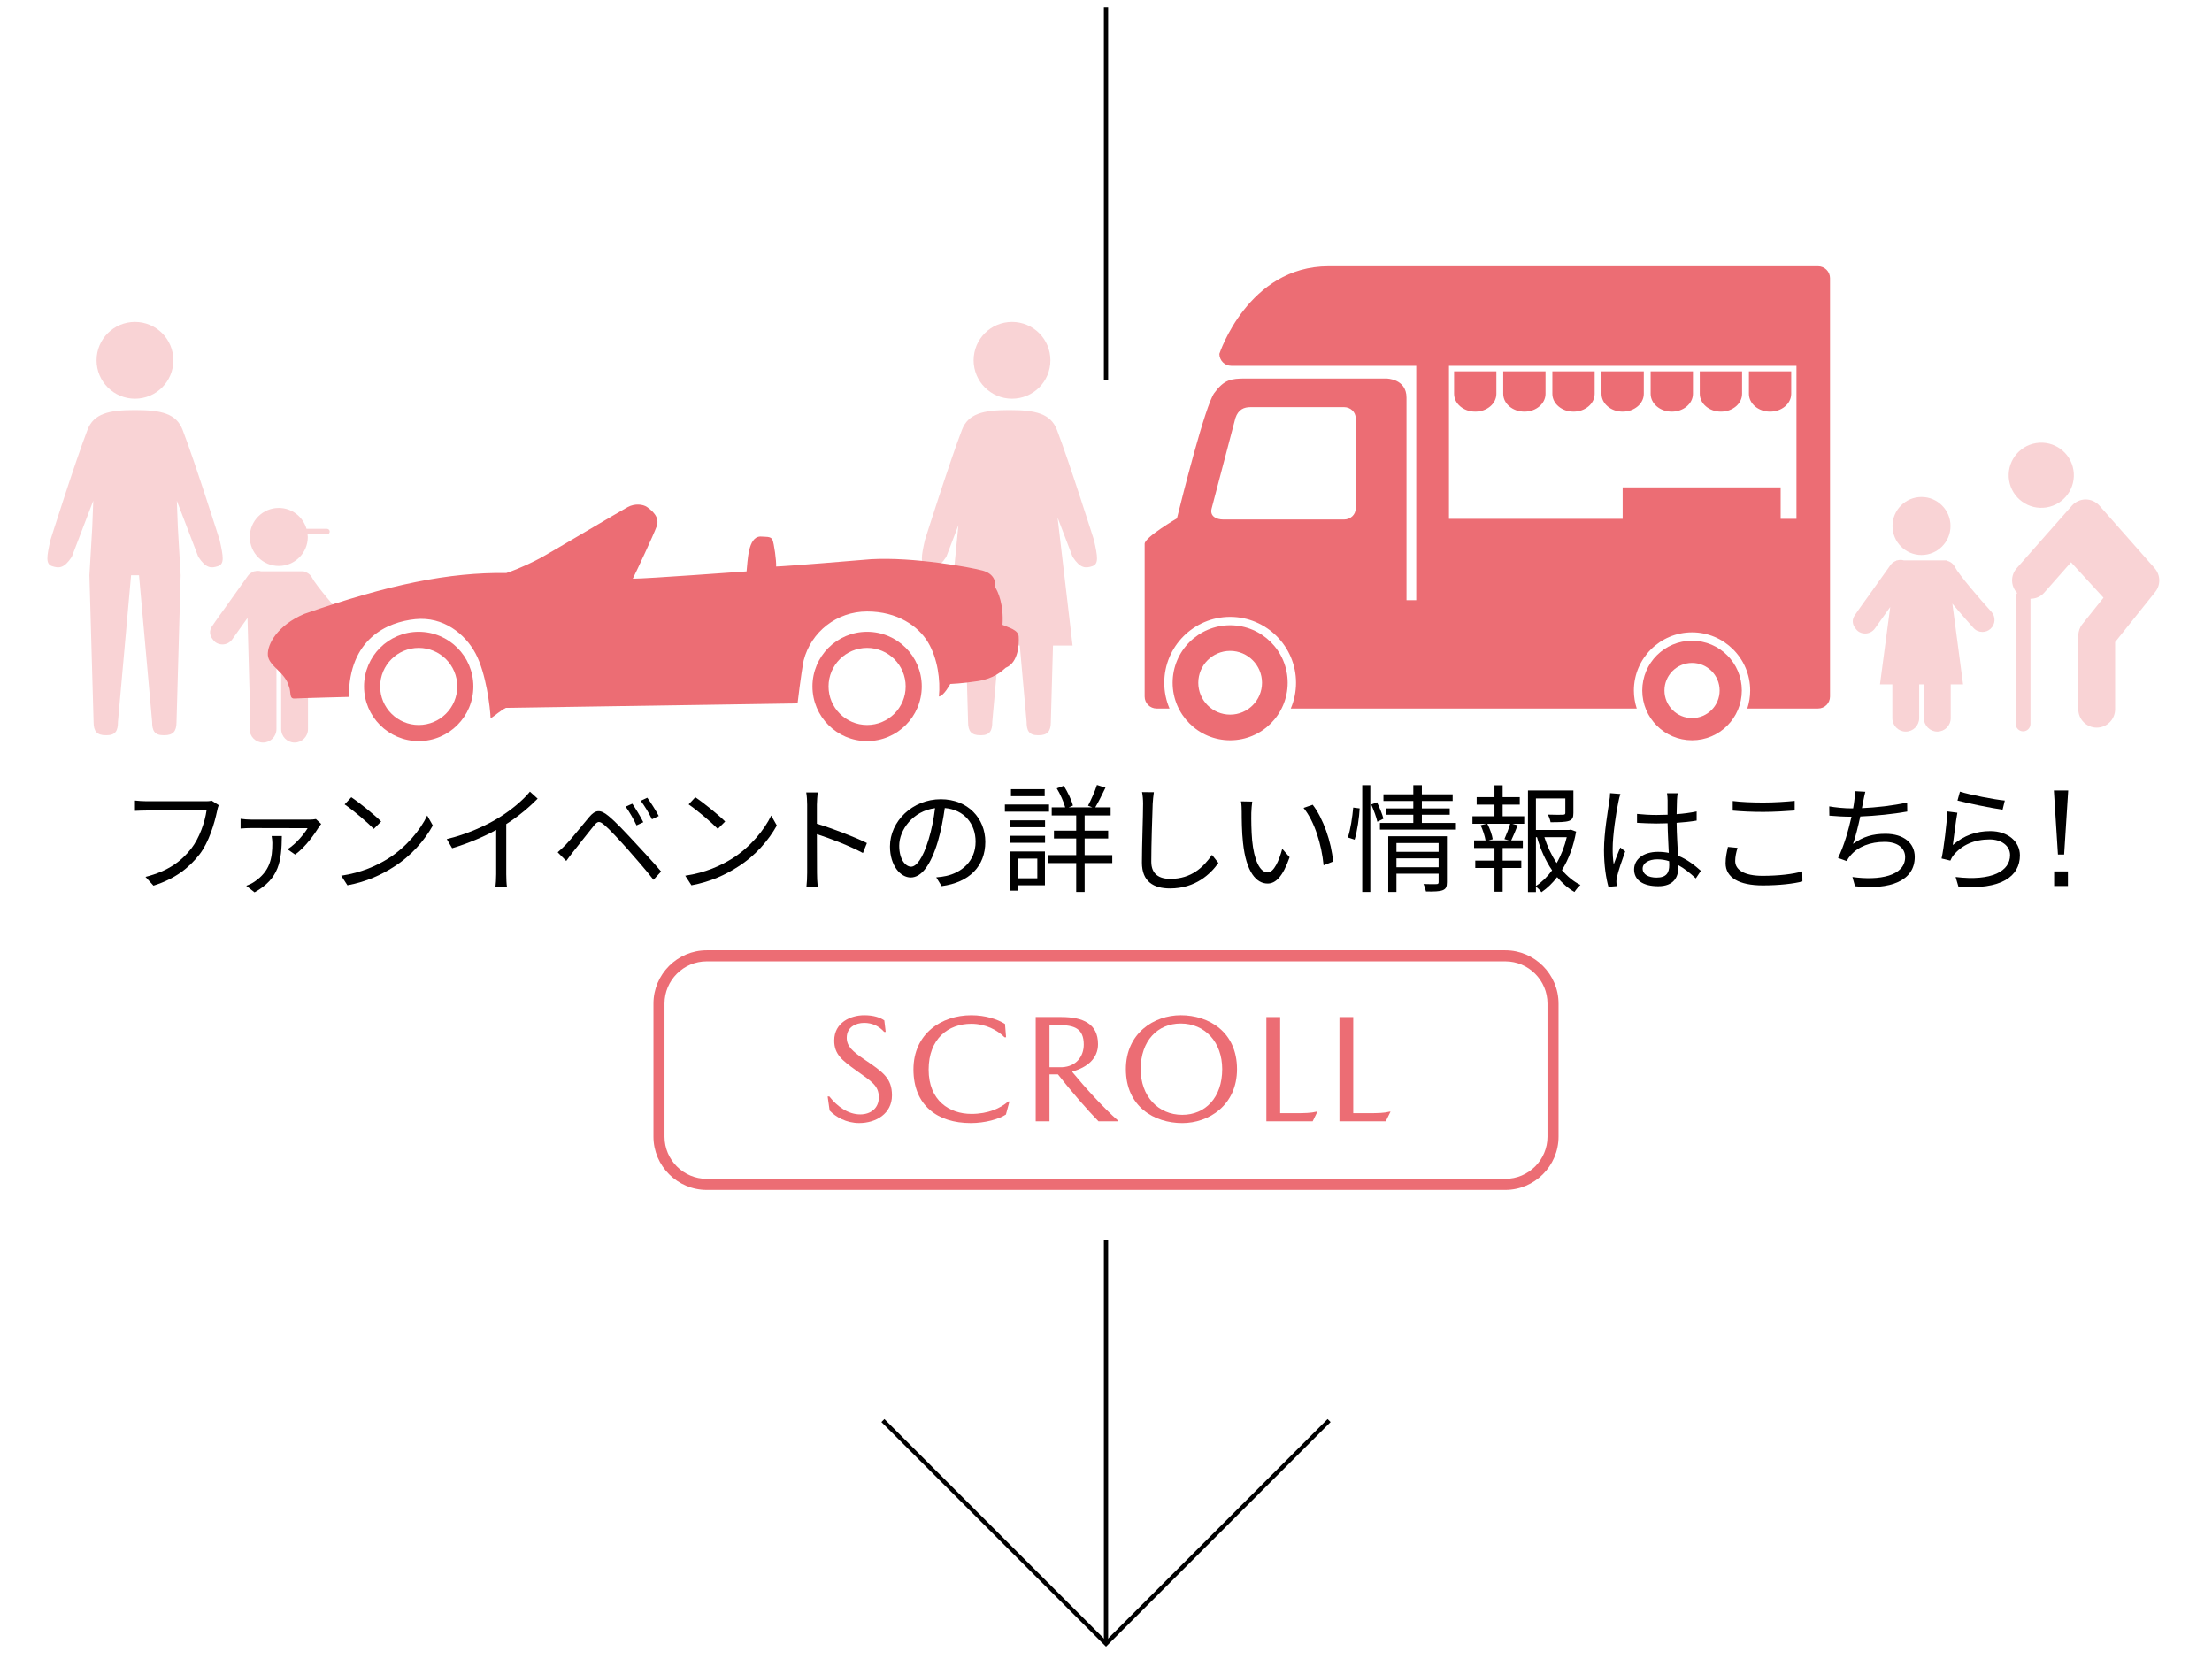
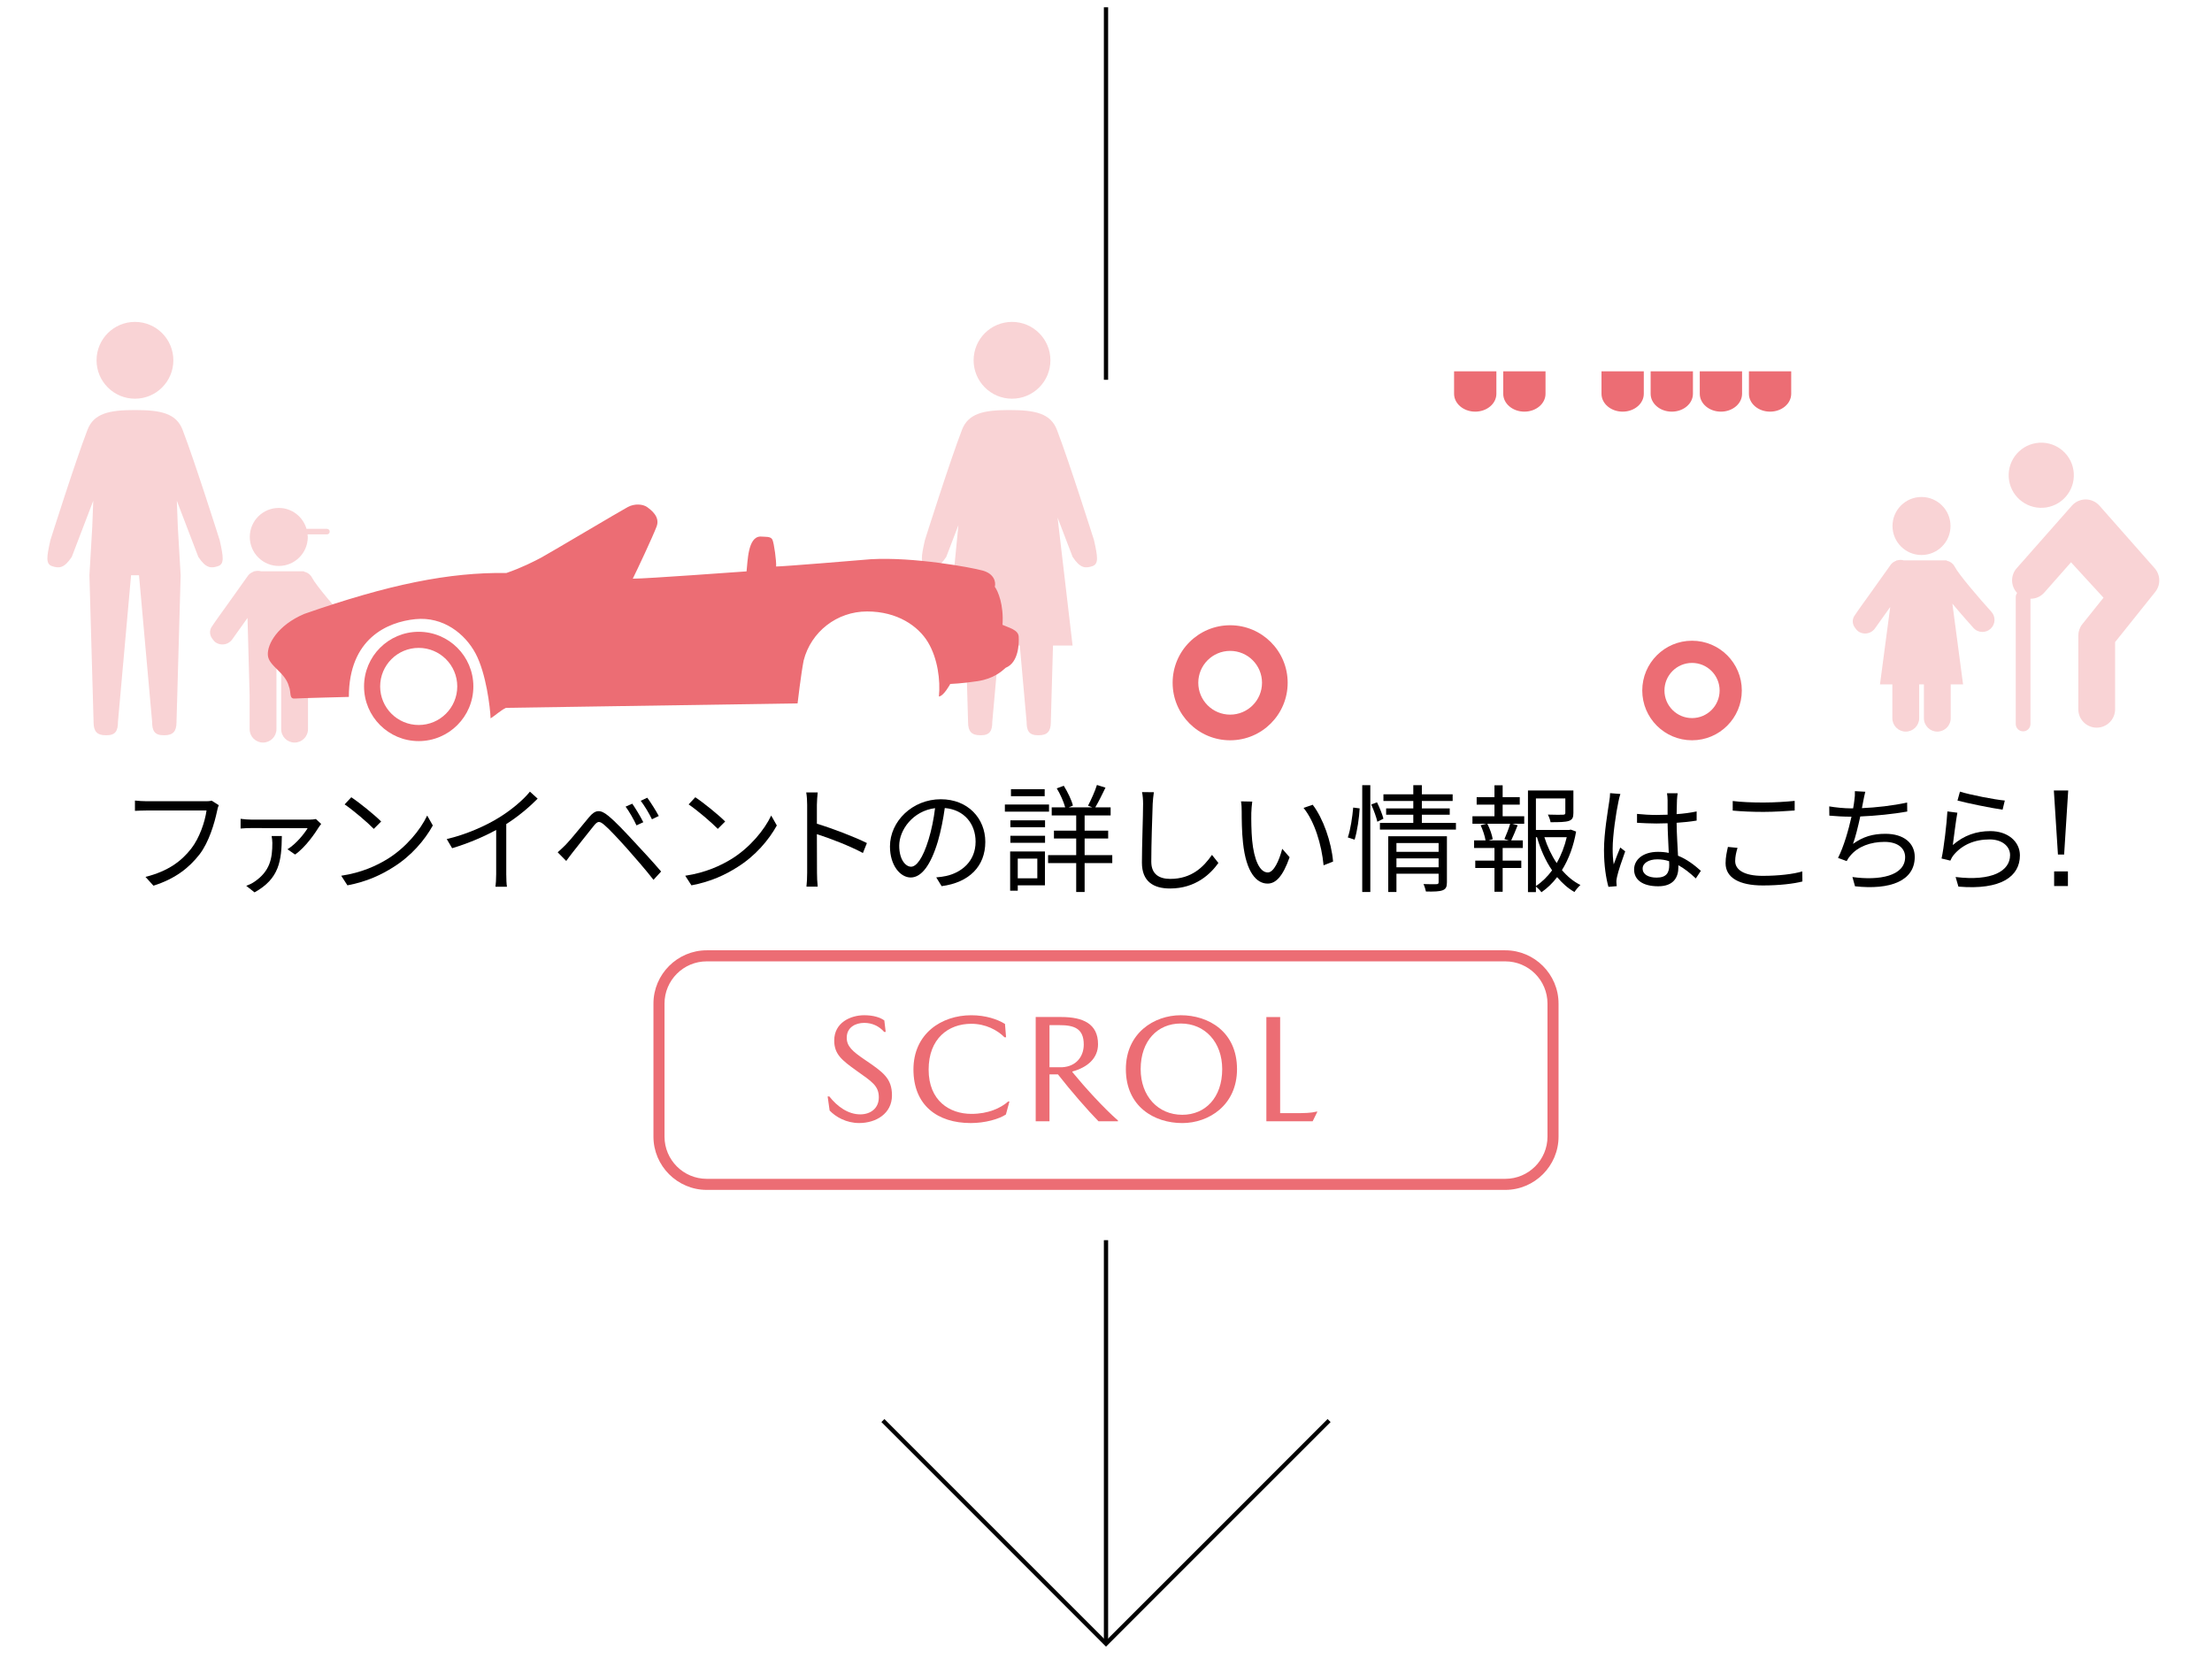
<svg xmlns="http://www.w3.org/2000/svg" version="1.1" id="レイヤー_1" x="0px" y="0px" width="400px" height="300px" viewBox="0 0 400 300" enable-background="new 0 0 400 300" xml:space="preserve">
  <g>
    <line fill="none" stroke="#000000" stroke-width="0.77" stroke-miterlimit="10" x1="200" y1="1.319" x2="200" y2="68.676" />
  </g>
  <g>
    <g>
      <g>
        <path fill="#EC6D74" d="M272.206,173.845c4.206,0,7.628,3.422,7.629,7.628v24.069c0,4.206-3.422,7.628-7.628,7.628H127.793     c-4.206,0-7.628-3.422-7.628-7.628v-24.069c0-4.206,3.422-7.628,7.628-7.628H272.206 M272.206,171.845H127.793     c-5.295,0-9.628,4.332-9.628,9.628v24.069c0,5.295,4.332,9.628,9.628,9.628h144.414c5.295,0,9.628-4.332,9.628-9.628v-24.069     h-0.001C281.834,176.178,277.502,171.845,272.206,171.845L272.206,171.845z" />
      </g>
    </g>
    <g>
      <path fill="#EC6D74" d="M156.282,184.97c-1.555,0-3.165,0.776-3.165,2.688c0,1.524,1,2.438,3.248,3.962    c3.301,2.244,4.931,3.353,4.931,6.456c0,3.298-2.876,5.005-5.931,5.005c-2.332,0-4.234-1.101-5.342-2.262l-0.36-2.549h0.305    c1.439,1.829,3.399,3.242,5.592,3.242c1.888,0,3.359-1.108,3.359-3.076c0-2.105-1.277-2.854-3.998-4.794    c-2.715-1.939-4.066-3.02-4.066-5.486c0-3.242,2.956-4.57,5.427-4.57c1.693,0,2.914,0.415,3.632,0.94l0.249,2.078h-0.276    C158.947,185.524,157.67,184.97,156.282,184.97z" />
      <path fill="#EC6D74" d="M175.635,185.134c-4.159,0-7.708,2.688-7.708,8.284c0,5.624,3.771,8.007,7.736,8.007    c3.022,0,5.268-1.025,6.654-2.244h0.222l-0.638,2.354c-1.248,0.83-3.771,1.55-6.35,1.55c-6.044,0-10.37-3.212-10.37-9.694    c0-6.456,5.046-9.802,10.453-9.802c2.579,0,4.741,0.718,6.1,1.573l0.194,2.41h-0.277    C180.349,186.27,178.242,185.134,175.635,185.134z" />
      <path fill="#EC6D74" d="M198.559,188.824c0,2.556-1.915,4.195-4.637,4.936v0.11c2.195,2.685,5.691,6.536,8.242,8.753v0.139h-3.521    c-1.887-1.912-4.999-5.487-7.333-8.479h-1.528v8.479h-2.493v-18.854h4.632C195.839,183.908,198.559,185.129,198.559,188.824z     M195.979,188.879c0-2.944-1.807-3.5-4.391-3.5h-1.806v7.612h2.307C194.589,192.851,195.979,191.074,195.979,188.879z" />
      <path fill="#EC6D74" d="M223.691,193.336c0,6.509-5.093,9.751-9.897,9.751c-5.054,0-10.202-2.966-10.202-9.751    c0-6.508,5.093-9.75,9.925-9.75C218.542,183.585,223.691,186.55,223.691,193.336z M221.014,193.336    c0-4.875-3.11-8.253-7.497-8.253c-4.166,0-7.248,3.102-7.248,8.253c0,4.875,3.138,8.254,7.525,8.254    C217.959,201.59,221.014,198.487,221.014,193.336z" />
      <path fill="#EC6D74" d="M238.063,201.015h0.167l-0.86,1.749h-8.371V183.91h2.493v17.383h2.717    C235.928,201.293,237.092,201.265,238.063,201.015z" />
-       <path fill="#EC6D74" d="M251.279,201.015h0.167l-0.86,1.749h-8.371V183.91h2.493v17.383h2.717    C249.144,201.293,250.309,201.265,251.279,201.015z" />
    </g>
    <polyline fill="none" stroke="#000000" stroke-width="0.77" stroke-miterlimit="10" points="159.658,256.88 200,297.223    240.343,256.88  " />
    <g>
      <g>
        <g>
          <path d="M39.569,145.61c-0.148,0.296-0.233,0.656-0.317,1.059c-0.466,2.224-1.483,5.634-3.156,7.815      c-1.927,2.478-4.448,4.448-8.345,5.676l-1.44-1.588c4.109-1.038,6.481-2.838,8.26-5.104c1.504-1.928,2.5-4.872,2.775-6.905      H26.522c-0.848,0-1.567,0.042-2.118,0.063v-1.863c0.593,0.063,1.419,0.127,2.118,0.127h10.632c0.318,0,0.72,0,1.123-0.106      L39.569,145.61z" />
          <path d="M58.082,148.998c-0.127,0.148-0.318,0.402-0.424,0.572c-0.614,0.996-2.393,3.643-4.299,4.957l-1.377-0.953      c1.504-0.911,3.029-2.775,3.643-3.812L45.5,149.74c-0.635,0-1.334,0.021-1.991,0.085v-1.758      c0.593,0.084,1.355,0.148,1.991,0.148h10.463c0.318,0,0.89-0.042,1.165-0.106L58.082,148.998z M50.965,151.18      c-0.042,4.512-0.466,7.71-4.935,10.188l-1.504-1.186c0.466-0.169,0.974-0.381,1.461-0.72c2.859-1.928,3.262-4.257,3.262-7.032      c0-0.402-0.063-0.826-0.127-1.25C49.122,151.18,50.965,151.18,50.965,151.18z" />
          <path d="M70.175,155.268c3.262-2.055,5.846-5.189,7.075-7.794l1.017,1.8c-1.461,2.647-3.918,5.528-7.117,7.519      c-2.118,1.355-4.787,2.647-8.324,3.304l-1.123-1.737C65.41,157.809,68.164,156.517,70.175,155.268z M68.926,148.554      l-1.334,1.334c-1.059-1.102-3.707-3.368-5.274-4.427l1.208-1.292C65.029,145.165,67.74,147.368,68.926,148.554z" />
          <path d="M97.224,144.423c-1.461,1.483-3.495,3.22-5.676,4.597v9.065c0,0.805,0.042,1.843,0.127,2.267h-2.076      c0.063-0.402,0.127-1.461,0.127-2.267v-8.006c-2.267,1.25-5.189,2.479-7.964,3.304l-0.975-1.652      c3.537-0.826,7.138-2.436,9.468-3.897c2.161-1.334,4.384-3.177,5.57-4.681L97.224,144.423z" />
          <path d="M102.329,152.726c1.017-1.038,2.859-3.389,4.194-4.957c1.123-1.334,1.991-1.482,3.516-0.212      c1.292,1.059,3.029,2.923,4.385,4.385c1.419,1.525,3.58,3.833,5.125,5.655l-1.376,1.503c-1.483-1.906-3.41-4.088-4.766-5.634      c-1.462-1.631-3.22-3.537-4.13-4.3c-0.89-0.741-1.186-0.72-1.906,0.169c-1.017,1.229-2.796,3.559-3.749,4.723      c-0.445,0.551-0.911,1.208-1.229,1.631l-1.546-1.567C101.375,153.658,101.778,153.277,102.329,152.726z M116.329,148.681      l-1.229,0.572c-0.53-1.123-1.271-2.436-1.97-3.389l1.207-0.529C114.868,146.097,115.842,147.685,116.329,148.681z       M119.125,147.558l-1.229,0.593c-0.551-1.123-1.313-2.394-2.034-3.347l1.187-0.551      C117.6,144.995,118.617,146.584,119.125,147.558z" />
          <path d="M132.383,155.268c3.262-2.055,5.846-5.189,7.075-7.794l1.017,1.8c-1.461,2.647-3.918,5.528-7.117,7.519      c-2.118,1.355-4.787,2.647-8.324,3.304l-1.123-1.737C127.617,157.809,130.371,156.517,132.383,155.268z M131.133,148.554      l-1.334,1.334c-1.059-1.102-3.707-3.368-5.274-4.427l1.208-1.292C127.236,145.165,129.947,147.368,131.133,148.554z" />
          <path d="M156.042,154.251c-2.309-1.25-5.973-2.669-8.324-3.41l0.021,6.99c0,0.678,0.042,1.8,0.127,2.499h-2.033      c0.085-0.678,0.127-1.715,0.127-2.499v-12.327c0-0.593-0.042-1.546-0.169-2.203h2.076c-0.063,0.657-0.148,1.567-0.148,2.203      v3.452c2.796,0.847,6.799,2.373,9.044,3.495L156.042,154.251z" />
          <path d="M169.301,158.657c0.656-0.042,1.292-0.148,1.8-0.254c2.69-0.593,5.316-2.584,5.316-6.206      c0-3.177-2.012-5.782-5.571-6.079c-0.275,1.949-0.678,4.066-1.25,6.036c-1.292,4.3-2.965,6.524-4.914,6.524      c-1.864,0-3.749-2.161-3.749-5.613c0-4.554,4.067-8.536,9.192-8.536c4.914,0,8.049,3.474,8.049,7.71      c0,4.406-2.902,7.35-7.9,8.006L169.301,158.657z M167.924,151.794c0.53-1.737,0.932-3.728,1.165-5.655      c-4.024,0.508-6.481,3.961-6.481,6.778c0,2.647,1.229,3.812,2.139,3.812C165.679,156.729,166.844,155.331,167.924,151.794z" />
          <path d="M189.698,146.773h-7.985v-1.29h7.985V146.773z M188.957,160.096h-4.914v0.975h-1.376v-7.093h6.291L188.957,160.096      L188.957,160.096z M182.708,148.343h6.27v1.247h-6.27V148.343z M182.708,151.139h6.27v1.268h-6.27V151.139z M188.914,143.977      h-6.1v-1.268h6.1V143.977z M184.042,155.266v3.561h3.538v-3.561H184.042z M201.135,156.073h-4.999v5.232h-1.525v-5.232h-5.083      v-1.44h5.083v-3.008h-4.024v-1.419h4.024v-2.753h-4.427v-1.462h2.436c-0.275-0.995-0.89-2.393-1.525-3.431l1.271-0.466      c0.699,1.123,1.419,2.605,1.652,3.58l-0.762,0.317h4.257l-0.763-0.296c0.53-1.017,1.271-2.626,1.61-3.749l1.546,0.487      c-0.593,1.208-1.271,2.605-1.843,3.558h2.774v1.462h-4.702v2.753h4.257v1.419h-4.257v3.008h4.999L201.135,156.073      L201.135,156.073z" />
          <path d="M208.655,143.259c-0.106,0.678-0.169,1.419-0.212,2.097c-0.084,2.372-0.254,7.329-0.254,10.463      c0,2.309,1.482,3.113,3.431,3.113c3.855,0,6.037-2.16,7.541-4.342l1.165,1.461c-1.419,1.991-4.13,4.617-8.748,4.617      c-3.007,0-5.083-1.271-5.083-4.681c0-3.114,0.211-8.409,0.211-10.633c0-0.762-0.063-1.504-0.19-2.118L208.655,143.259z" />
          <path d="M226.277,146.986c-0.021,1.313,0,3.241,0.148,4.957c0.339,3.516,1.355,5.825,2.838,5.825      c1.08,0,2.054-2.161,2.605-4.279l1.334,1.525c-1.25,3.559-2.542,4.766-3.982,4.766c-1.97,0-3.876-1.97-4.448-7.414      c-0.212-1.821-0.233-4.363-0.233-5.592c0-0.487-0.021-1.355-0.127-1.864l2.033,0.042      C226.362,145.461,226.299,146.435,226.277,146.986z M241.062,155.797l-1.715,0.678c-0.36-3.771-1.631-7.922-3.622-10.379      l1.652-0.572C239.261,147.961,240.765,152.26,241.062,155.797z" />
          <path d="M243.73,151.435c0.487-1.421,0.826-3.729,0.974-5.401l1.165,0.149c-0.085,1.652-0.424,4.088-0.911,5.654L243.73,151.435      z M246.335,141.989h1.461v19.314h-1.461V141.989z M249.004,145.079c0.466,0.934,0.974,2.203,1.165,2.966l-1.102,0.552      c-0.169-0.806-0.657-2.119-1.102-3.115L249.004,145.079z M263.28,148.809v1.205h-13.747v-1.205h6.037v-1.485h-4.914v-1.141      h4.914v-1.337h-5.401v-1.205h5.401v-1.652h1.546v1.652h5.57v1.205h-5.57v1.337h5.041v1.141h-5.041v1.485H263.28z       M261.649,159.547c0,0.805-0.169,1.206-0.762,1.438c-0.593,0.233-1.525,0.254-3.029,0.233c-0.085-0.381-0.254-0.952-0.445-1.353      c1.059,0.042,2.076,0.042,2.33,0.021c0.297,0,0.403-0.085,0.403-0.36v-1.527h-7.625v3.304h-1.483v-10.079h10.611V159.547z       M252.521,152.45v1.591h7.625v-1.591H252.521z M260.146,156.837v-1.612h-7.625v1.612H260.146z" />
          <path d="M271.73,147.602h3.899v1.353h-2.204l1.017,0.275c-0.381,0.975-0.805,1.993-1.166,2.735h2.098v1.374h-3.645v2.29h3.37      v1.332h-3.37v4.299h-1.48v-4.299h-3.474v-1.332h3.474v-2.29h-3.686v-1.374h2.074c-0.127-0.763-0.487-1.887-0.889-2.735      l1.039-0.275h-2.521v-1.353h3.982v-2.1h-3.22v-1.353h3.22v-2.139h1.48v2.139h3.094v1.353h-3.094v2.1      C271.728,147.602,271.73,147.602,271.73,147.602z M272.048,151.732c0.339-0.763,0.805-1.95,1.039-2.777h-4.13      c0.465,0.89,0.868,2.077,0.974,2.798l-0.741,0.212h3.664L272.048,151.732z M285.01,150.375      c-0.445,2.541-1.291,4.936-2.561,6.967c0.974,1.144,2.094,2.076,3.344,2.691c-0.339,0.296-0.826,0.869-1.08,1.271      c-1.164-0.657-2.201-1.589-3.133-2.691c-0.806,1.06-1.759,1.992-2.84,2.733c-0.212-0.317-0.636-0.741-0.996-1.038v1.017h-1.438      v-18.384h8.215v4.067c0,0.784-0.148,1.207-0.825,1.44c-0.634,0.212-1.693,0.233-3.304,0.233      c-0.063-0.423-0.275-0.974-0.487-1.376c1.314,0.042,2.416,0.042,2.734,0.021c0.339-0.021,0.423-0.084,0.423-0.339v-2.605h-5.319      v5.697h6.017l0.275-0.063L285.01,150.375z M277.745,160.224c1.123-0.741,2.098-1.716,2.924-2.839      c-1.187-1.734-2.098-3.791-2.733-5.993h-0.191V160.224z M279.271,151.392c0.53,1.672,1.292,3.283,2.225,4.681      c0.827-1.44,1.441-3.051,1.822-4.681H279.271z" />
          <path d="M293.018,143.576c-0.127,0.339-0.297,1.038-0.36,1.419c-0.423,1.948-1.038,6.1-1.038,8.451      c0,1.017,0.042,1.842,0.19,2.859c0.339-0.953,0.826-2.203,1.186-3.05l0.89,0.699c-0.529,1.461-1.271,3.601-1.482,4.638      c-0.064,0.275-0.127,0.678-0.106,0.932c0,0.212,0.042,0.508,0.063,0.72l-1.504,0.127c-0.424-1.504-0.805-3.812-0.805-6.651      c0-3.071,0.699-7.074,0.953-8.811c0.084-0.487,0.148-1.038,0.148-1.482L293.018,143.576z M306.658,158.848      c-1.038-0.975-2.075-1.8-3.155-2.394v0.381c0,1.737-0.806,3.431-3.644,3.431c-2.817,0-4.363-1.165-4.363-3.029      c0-1.758,1.567-3.198,4.321-3.198c0.698,0,1.355,0.063,1.948,0.19c-0.063-1.609-0.19-3.622-0.212-5.358      c-0.678,0.021-1.334,0.042-2.012,0.042c-1.187,0-2.288-0.064-3.517-0.127v-1.609c1.186,0.127,2.33,0.19,3.559,0.19      c0.656,0,1.313-0.021,1.97-0.042v-2.605c0-0.36-0.042-0.911-0.105-1.271h1.927c-0.063,0.402-0.105,0.826-0.127,1.25      c-0.021,0.572-0.042,1.546-0.063,2.521c1.271-0.084,2.5-0.254,3.622-0.487v1.652c-1.144,0.191-2.372,0.318-3.622,0.402      c0.021,2.097,0.17,4.194,0.254,5.952c1.695,0.678,3.029,1.758,4.131,2.732L306.658,158.848z M301.829,155.734      c-0.678-0.233-1.397-0.339-2.139-0.339c-1.568,0-2.648,0.699-2.648,1.673c0,1.038,1.017,1.631,2.521,1.631      c1.779,0,2.288-0.868,2.288-2.266C301.851,156.242,301.851,155.988,301.829,155.734z" />
          <path d="M314.198,153.319c-0.254,0.847-0.423,1.61-0.423,2.394c0,1.567,1.609,2.669,4.956,2.669c2.901,0,5.592-0.318,7.18-0.805      l0.021,1.822c-1.504,0.402-4.173,0.72-7.159,0.72c-4.257,0-6.735-1.398-6.735-4.024c0-1.102,0.233-2.076,0.424-2.944      L314.198,153.319z M313.33,144.847c1.525,0.19,3.452,0.275,5.55,0.275c2.012,0,4.151-0.148,5.655-0.296v1.737      c-1.42,0.106-3.729,0.254-5.655,0.254c-2.098,0-3.877-0.084-5.55-0.233V144.847z" />
          <path d="M344.89,146.753c-2.457,0.445-5.804,0.784-8.494,0.89c-0.381,1.758-0.868,3.749-1.312,4.956      c1.821-1.292,3.537-1.821,5.866-1.821c3.347,0,5.296,1.715,5.296,4.172c0,4.363-4.448,6.016-10.803,5.316l-0.466-1.673      c4.829,0.678,9.531-0.169,9.531-3.601c0-1.567-1.271-2.753-3.728-2.753c-2.499,0-4.809,0.826-6.185,2.5      c-0.275,0.317-0.466,0.593-0.657,0.974l-1.567-0.572c1.06-2.076,1.906-5.083,2.437-7.456h-0.021      c-1.419,0-2.774-0.085-3.982-0.191l-0.021-1.673c1.101,0.191,2.711,0.36,3.981,0.36h0.339c0.106-0.551,0.17-1.017,0.212-1.377      c0.106-0.678,0.127-1.165,0.106-1.737l1.885,0.106c-0.148,0.551-0.275,1.208-0.382,1.758c-0.063,0.317-0.127,0.741-0.232,1.207      c2.521-0.106,5.612-0.445,8.176-1.017L344.89,146.753z" />
          <path d="M353.129,152.811c2.012-1.758,4.278-2.521,6.777-2.521c3.22,0,5.359,1.928,5.359,4.384c0,3.771-3.325,6.312-11.12,5.655      l-0.509-1.737c6.608,0.805,9.85-1.101,9.85-3.96c0-1.673-1.546-2.838-3.686-2.838c-2.796,0-4.999,1.017-6.481,2.775      c-0.297,0.36-0.487,0.72-0.636,1.059l-1.588-0.381c0.424-1.906,0.932-6.312,1.059-8.515l1.801,0.233      C353.68,148.406,353.319,151.455,353.129,152.811z M354.421,143.153c1.801,0.572,6.248,1.44,8.112,1.61l-0.402,1.652      c-1.991-0.275-6.545-1.208-8.155-1.652L354.421,143.153z" />
          <path d="M373.26,154.531h-1.119l-0.738-11.589h2.595L373.26,154.531z M373.946,160.224h-2.493v-2.643h2.493V160.224z" />
        </g>
      </g>
    </g>
    <line fill="none" stroke="#000000" stroke-width="0.77" stroke-miterlimit="10" x1="200" y1="224.264" x2="200" y2="297.223" />
  </g>
  <g>
    <g>
      <path fill="#F9D3D5" d="M63.047,112.609c-2.182-2.411-5.907-6.753-6.62-8.144c-0.307-0.597-0.857-0.963-1.464-1.1l-0.008-0.053    h-0.433c-0.096-0.002-0.186-0.01-0.282,0h-1.366h-4.921h-0.734c-0.397-0.117-0.799-0.11-1.19,0h-0.155l-0.008,0.061    c-0.397,0.147-0.769,0.372-1.032,0.744l-4.187,5.874c0,0-1.664,2.286-2.364,3.355c-0.699,1.069,0.037,2.057,0.037,2.057    s0.354,0.534,0.63,0.73c0.382,0.276,0.824,0.405,1.264,0.405c0.681,0,1.352-0.317,1.779-0.914l2.766-3.883l0.382,13.989v6.124    c0,1.335,1.084,2.425,2.425,2.425c1.333,0,2.425-1.09,2.425-2.425v-11.989h0.857v11.989c0,1.335,1.082,2.425,2.423,2.425    s2.425-1.09,2.425-2.425v-6.124l0.298-14.594c1.628,1.959,3.288,3.813,3.819,4.4c0.429,0.476,1.024,0.718,1.617,0.718    c0.523,0,1.047-0.186,1.464-0.564C63.787,114.883,63.857,113.503,63.047,112.609z" />
      <path fill="#F9D3D5" d="M50.413,102.343c2.897,0,5.246-2.349,5.246-5.246c0-0.159-0.033-0.309-0.047-0.465h3.511    c0.276,0,0.5-0.224,0.5-0.5s-0.224-0.5-0.5-0.5h-3.697c-0.637-2.179-2.628-3.781-5.013-3.781c-2.897,0-5.244,2.349-5.244,5.246    C45.169,99.993,47.516,102.343,50.413,102.343z" />
    </g>
    <g>
      <g>
        <path fill="#F9D3D5" d="M197.831,97.678c0,0-4.524-14.297-6.712-19.966c-1.129-2.925-3.866-3.56-8.46-3.56     c-0.029,0-0.072,0.002-0.104,0.002c-0.042-0.001-0.097-0.003-0.136-0.003c-4.596,0-7.331,0.637-8.459,3.56     c-2.19,5.668-6.712,19.966-6.712,19.966c-0.663,2.961-0.891,4.313,0.306,4.703c1.214,0.396,2.167,0.44,3.562-1.683l2.196-5.741     l-2.131,21.782h3.483l0.394,13.889c0.007,1.599,0.602,2.336,2.203,2.329c0.026,0,0.04-0.01,0.065-0.01     c0.032,0,0.051,0.011,0.084,0.011c1.597-0.007,2.03-0.832,2.026-2.431l1.234-13.787h3.74l1.233,13.786     c-0.005,1.6,0.429,2.424,2.026,2.431c0.029,0,0.046-0.01,0.076-0.01c0.027,0.001,0.042,0.011,0.069,0.011     c1.601,0.007,2.198-0.73,2.207-2.329l0.392-13.889h3.543l-2.713-23.149l2.719,7.109c1.395,2.123,2.348,2.079,3.562,1.683     C198.72,101.991,198.493,100.638,197.831,97.678z" />
        <path fill="#F9D3D5" d="M183.006,72.098c3.839,0,6.941-3.11,6.941-6.945c0-3.836-3.103-6.944-6.941-6.944     c-3.835,0-6.946,3.107-6.946,6.944C176.06,68.988,179.171,72.098,183.006,72.098z" />
      </g>
      <g>
        <path fill="#F9D3D5" d="M39.725,97.678c0,0-4.524-14.297-6.712-19.966c-1.129-2.925-3.866-3.56-8.459-3.56     c-0.033,0-0.072,0.001-0.107,0.001c-0.054-0.001-0.113-0.002-0.163-0.002c-4.596,0-7.331,0.637-8.459,3.56     c-2.19,5.669-6.712,19.966-6.712,19.966c-0.663,2.962-0.89,4.313,0.306,4.702c1.214,0.396,2.167,0.44,3.562-1.683l3.883-10.149     l-0.183,4.766l-0.511,8.713l0.753,26.599c0.007,1.599,0.603,2.336,2.204,2.329c0.026,0,0.046-0.005,0.072-0.005     c0.037,0.001,0.067,0.006,0.105,0.006c1.597-0.007,2.03-0.832,2.026-2.431l2.371-26.498h1.436l2.371,26.497     c-0.005,1.599,0.429,2.424,2.026,2.431c0.033,0,0.06-0.005,0.093-0.005c0.029,0.001,0.052,0.006,0.082,0.006     c1.601,0.007,2.197-0.73,2.206-2.329l0.751-26.601l-0.508-8.67l-0.184-4.807l3.883,10.148c1.395,2.123,2.348,2.079,3.562,1.683     C40.615,101.991,40.387,100.638,39.725,97.678z" />
        <path fill="#F9D3D5" d="M24.406,72.098c3.838,0,6.941-3.11,6.941-6.946s-3.103-6.943-6.941-6.943     c-3.836,0-6.946,3.108-6.946,6.943C17.461,68.988,20.571,72.098,24.406,72.098z" />
      </g>
    </g>
    <g>
      <ellipse transform="matrix(0.987 -0.16 0.16 0.987 -8.989 60.25)" fill="#F9D3D5" cx="369.173" cy="85.874" rx="5.893" ry="5.892" />
      <path fill="#F9D3D5" d="M389.633,102.757l-9.984-11.315c-0.63-0.711-1.544-1.127-2.494-1.127c-0.951,0-1.867,0.415-2.496,1.127    l-9.984,11.315c-1.145,1.298-1.082,3.228,0.08,4.468c-0.143,0.213-0.245,0.456-0.245,0.73v22.963c0,0.736,0.595,1.331,1.331,1.331    c0.734,0,1.331-0.595,1.331-1.331v-22.642c0.92,0,1.838-0.368,2.494-1.114l4.837-5.482l5.876,6.402l-3.828,4.784    c-0.472,0.589-0.728,1.323-0.728,2.079v13.31c0,1.838,1.489,3.329,3.327,3.329c1.838,0,3.329-1.491,3.329-3.329V116.11    l7.258-9.072C390.747,105.777,390.702,103.969,389.633,102.757z" />
      <path fill="#F9D3D5" d="M353.482,102.485c-0.307-0.597-0.857-0.963-1.464-1.1l-0.008-0.053h-0.433    c-0.096-0.002-0.186-0.01-0.282,0h-1.366h-4.921h-0.734c-0.397-0.117-0.799-0.11-1.19,0h-0.155l-0.008,0.061    c-0.397,0.147-0.769,0.372-1.032,0.744l-4.187,5.874c0,0-1.664,2.286-2.364,3.355c-0.699,1.069,0.037,2.057,0.037,2.057    s0.354,0.534,0.63,0.73c0.382,0.276,0.824,0.405,1.264,0.405c0.681,0,1.352-0.317,1.779-0.914l2.766-3.883l-1.852,13.989h2.235    v6.124c0,1.335,1.084,2.425,2.425,2.425c1.333,0,2.425-1.09,2.425-2.425v-6.124h0.857v6.124c0,1.335,1.082,2.425,2.423,2.425    s2.425-1.09,2.425-2.425v-6.124h2.231l-1.932-14.594c1.628,1.959,3.288,3.813,3.819,4.4c0.429,0.476,1.024,0.718,1.617,0.718    c0.523,0,1.047-0.186,1.464-0.564c0.896-0.808,0.965-2.188,0.155-3.081C357.921,108.219,354.196,103.876,353.482,102.485z" />
      <path fill="#F9D3D5" d="M347.468,100.363c2.897,0,5.246-2.349,5.246-5.246s-2.349-5.246-5.246-5.246s-5.244,2.349-5.244,5.246    C342.224,98.013,344.571,100.363,347.468,100.363z" />
    </g>
    <g>
      <path fill="#EC6D74" d="M222.45,113.065c-5.744,0-10.401,4.657-10.401,10.401s4.656,10.401,10.401,10.401    s10.401-4.657,10.401-10.401C232.851,117.721,228.194,113.065,222.45,113.065z M222.45,129.229c-3.183,0-5.763-2.581-5.763-5.764    s2.58-5.764,5.763-5.764s5.763,2.581,5.763,5.764S225.633,129.229,222.45,129.229z" />
      <path fill="#EC6D74" d="M305.974,115.863c-4.971,0-9.001,4.03-9.001,9.001c0,4.971,4.03,9.001,9.001,9.001s9.001-4.03,9.001-9.001    C314.975,119.893,310.945,115.863,305.974,115.863z M305.974,129.853c-2.755,0-4.988-2.234-4.988-4.988    c0-2.755,2.233-4.988,4.988-4.988s4.988,2.233,4.988,4.988C310.961,127.619,308.728,129.853,305.974,129.853z" />
-       <path fill="#EC6D74" d="M328.763,48.137h-88.518c-14.556,0-19.745,15.854-19.745,15.854c0,1.194,0.968,2.162,2.162,2.162h33.437    v42.383h-1.761c0-3.706,0-33.397,0-36.641c0-3.461-3.675-3.45-3.675-3.45s-22.699,0-25.402,0c-2.702,0-3.891,0.199-5.687,2.634    c-1.614,2.188-5.793,18.822-6.747,22.664c0,0-5.839,3.403-5.839,4.597v27.623c0,1.194,0.968,2.162,2.162,2.162h2.335    c-0.611-1.432-0.95-3.007-0.95-4.66c0-6.569,5.344-11.914,11.914-11.914c6.569,0,11.914,5.345,11.914,11.914    c0,1.653-0.339,3.228-0.95,4.66h62.565c-0.336-1.027-0.52-2.122-0.52-3.26c0-5.798,4.717-10.515,10.515-10.515    s10.515,4.717,10.515,10.515c0,1.138-0.184,2.233-0.52,3.26h12.795c1.194,0,2.162-0.968,2.162-2.162V50.298    C330.925,49.105,329.957,48.137,328.763,48.137z M245.148,91.97c0,1.09-0.941,1.973-2.101,1.973h-21.85    c-1.161,0-2.469-0.543-2.101-1.973l4.307-16.375c0.525-1.578,1.571-1.973,2.731-1.973h16.913c1.161,0,2.101,0.883,2.101,1.973    V91.97z M324.856,93.824h-62.838V66.152h62.838V93.824z" />
      <g>
        <path fill="#EC6D74" d="M262.945,71.207c0,1.785,1.712,3.232,3.824,3.232s3.824-1.447,3.824-3.232v-4.064h-7.649L262.945,71.207     L262.945,71.207z" />
        <path fill="#EC6D74" d="M271.831,71.207c0,1.785,1.712,3.232,3.825,3.232c2.112,0,3.824-1.447,3.824-3.232v-4.064h-7.649     L271.831,71.207L271.831,71.207z" />
-         <path fill="#EC6D74" d="M280.716,71.207c0,1.785,1.712,3.232,3.824,3.232s3.825-1.447,3.825-3.232v-4.064h-7.649L280.716,71.207     L280.716,71.207z" />
        <path fill="#EC6D74" d="M289.602,71.207c0,1.785,1.712,3.232,3.825,3.232c2.112,0,3.824-1.447,3.824-3.232v-4.064h-7.649     L289.602,71.207L289.602,71.207z" />
        <path fill="#EC6D74" d="M298.488,71.207c0,1.785,1.712,3.232,3.824,3.232s3.825-1.447,3.825-3.232v-4.064h-7.649L298.488,71.207     L298.488,71.207z" />
        <path fill="#EC6D74" d="M316.26,67.143v4.064c0,1.785,1.712,3.232,3.824,3.232s3.824-1.447,3.824-3.232v-4.064H316.26z" />
        <path fill="#EC6D74" d="M307.374,71.207c0,1.785,1.712,3.232,3.824,3.232s3.824-1.447,3.824-3.232v-4.064h-7.649L307.374,71.207     L307.374,71.207z" />
      </g>
-       <rect x="293.427" y="88.131" fill="#EC6D74" width="28.572" height="6.461" />
    </g>
    <g>
-       <path fill="#EC6D74" d="M156.8,114.247c-5.458,0-9.883,4.425-9.883,9.883c0,5.458,4.425,9.883,9.883,9.883    s9.883-4.425,9.883-9.883C166.683,118.671,162.258,114.247,156.8,114.247z M156.8,131.102c-3.851,0-6.972-3.121-6.972-6.972    s3.121-6.972,6.972-6.972s6.972,3.121,6.972,6.972C163.772,127.98,160.65,131.102,156.8,131.102z" />
      <path fill="#EC6D74" d="M75.715,114.247c-5.458,0-9.883,4.425-9.883,9.883c0,5.458,4.425,9.883,9.883,9.883    s9.883-4.425,9.883-9.883C85.598,118.671,81.174,114.247,75.715,114.247z M75.715,131.102c-3.851,0-6.972-3.121-6.972-6.972    s3.121-6.972,6.972-6.972s6.972,3.121,6.972,6.972C82.687,127.98,79.566,131.102,75.715,131.102z" />
      <path fill="#EC6D74" d="M144.227,127.195c0,0-52.142,0.806-52.728,0.806c-0.952,0.439-2.051,1.465-2.783,1.904    c-0.073-1.977-0.806-8.129-2.71-11.717s-5.859-6.738-10.912-6.225s-12.01,3.515-12.01,14.061c0,0-8.788,0.22-9.813,0.293    c-1.025,0.073-0.586-1.15-1.025-2.186c-0.659-2.574-3.662-3.673-3.808-5.65c-0.146-1.977,1.758-5.419,6.591-7.47    c15.306-5.346,26.218-7.543,36.544-7.397c2.783-0.952,5.053-2.124,6.298-2.783s14.427-8.495,15.672-9.154    c1.245-0.659,2.71-0.513,3.442,0s2.417,1.758,1.758,3.515s-3.475,7.764-4.316,9.451c2.636,0,19.329-1.248,20.574-1.322    c0.22-1.831,0.22-6.225,2.49-6.298c0.952,0.073,1.904-0.073,2.197,0.586s0.732,3.881,0.659,4.833    c1.245,0,15.502-1.172,17.137-1.318c7.763-0.439,18.089,1.465,20.213,2.051s2.417,2.124,2.197,2.929    c0.586,0.806,1.64,3.275,1.391,6.884c1.098,0.513,2.856,0.879,2.929,2.124s0.004,4.687-2.343,5.639    c-0.732,0.659-2.197,1.977-5.053,2.417c-2.856,0.439-4.98,0.513-4.98,0.513s-1.172,2.197-2.051,2.27    c0.293-2.929-0.22-6.884-1.977-9.813c-1.758-2.929-5.539-5.567-11.008-5.567s-10.146,3.677-11.474,8.862    C144.844,121.879,144.227,127.195,144.227,127.195z" />
    </g>
  </g>
</svg>